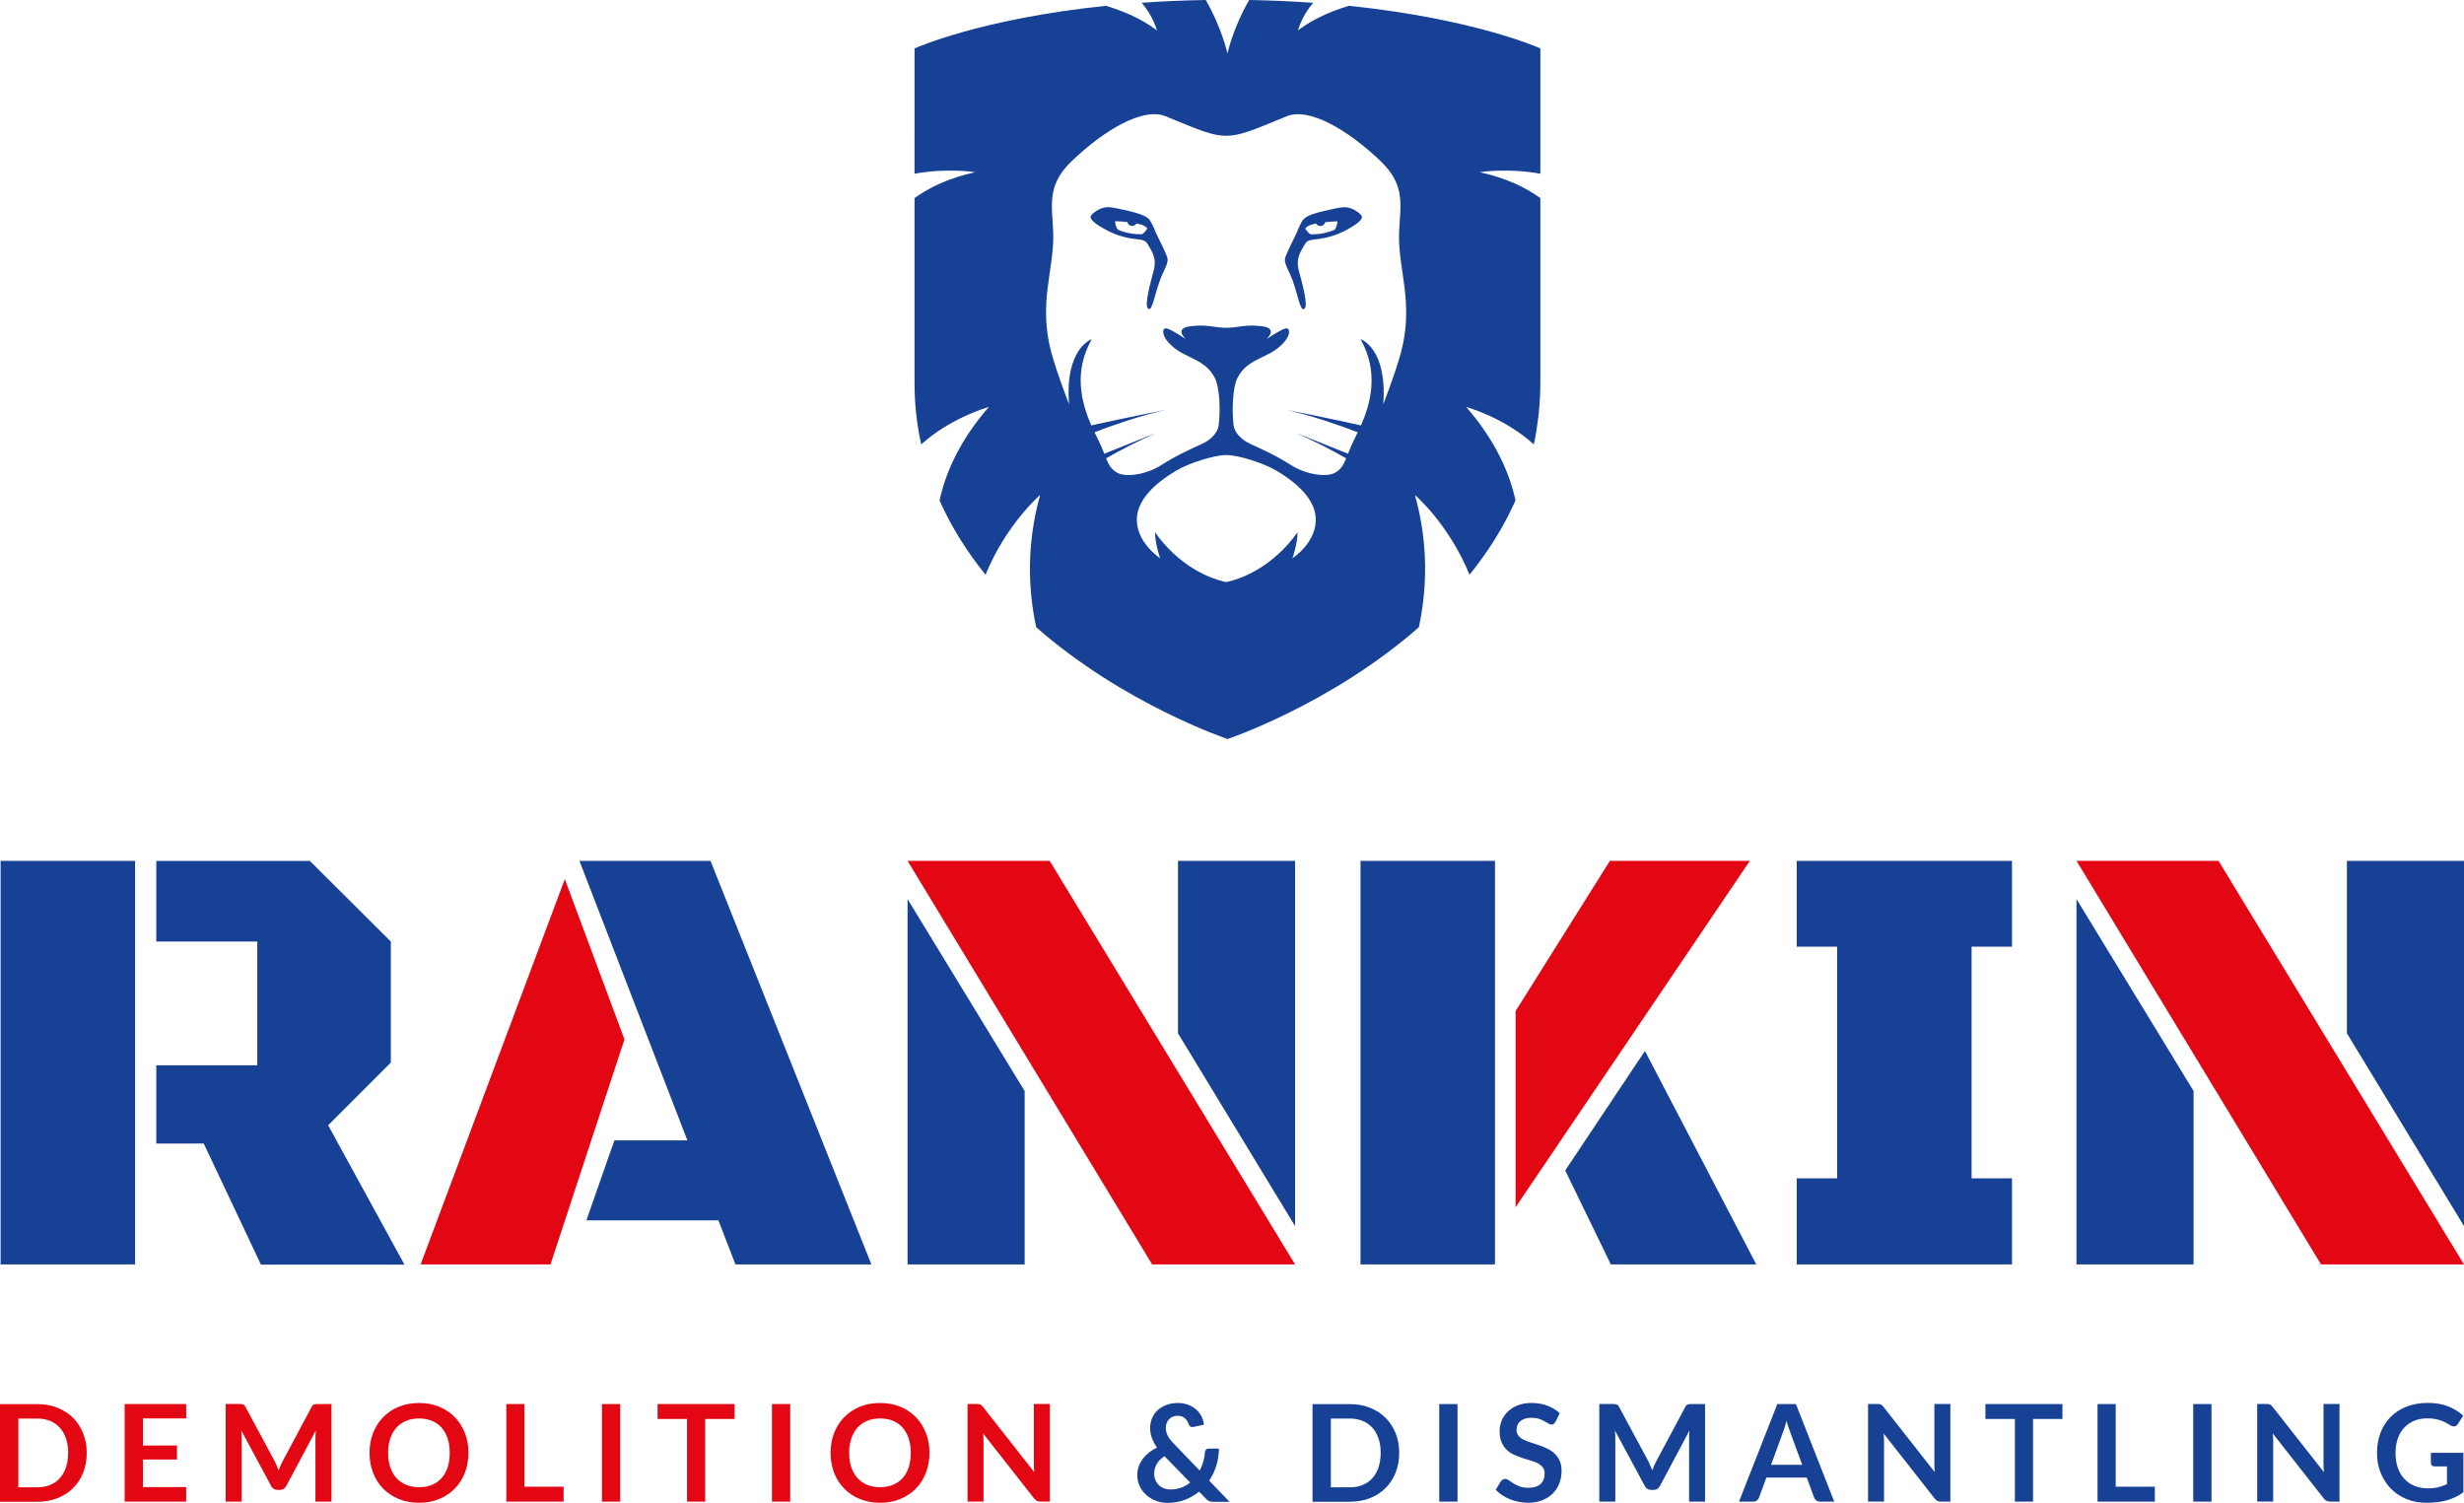
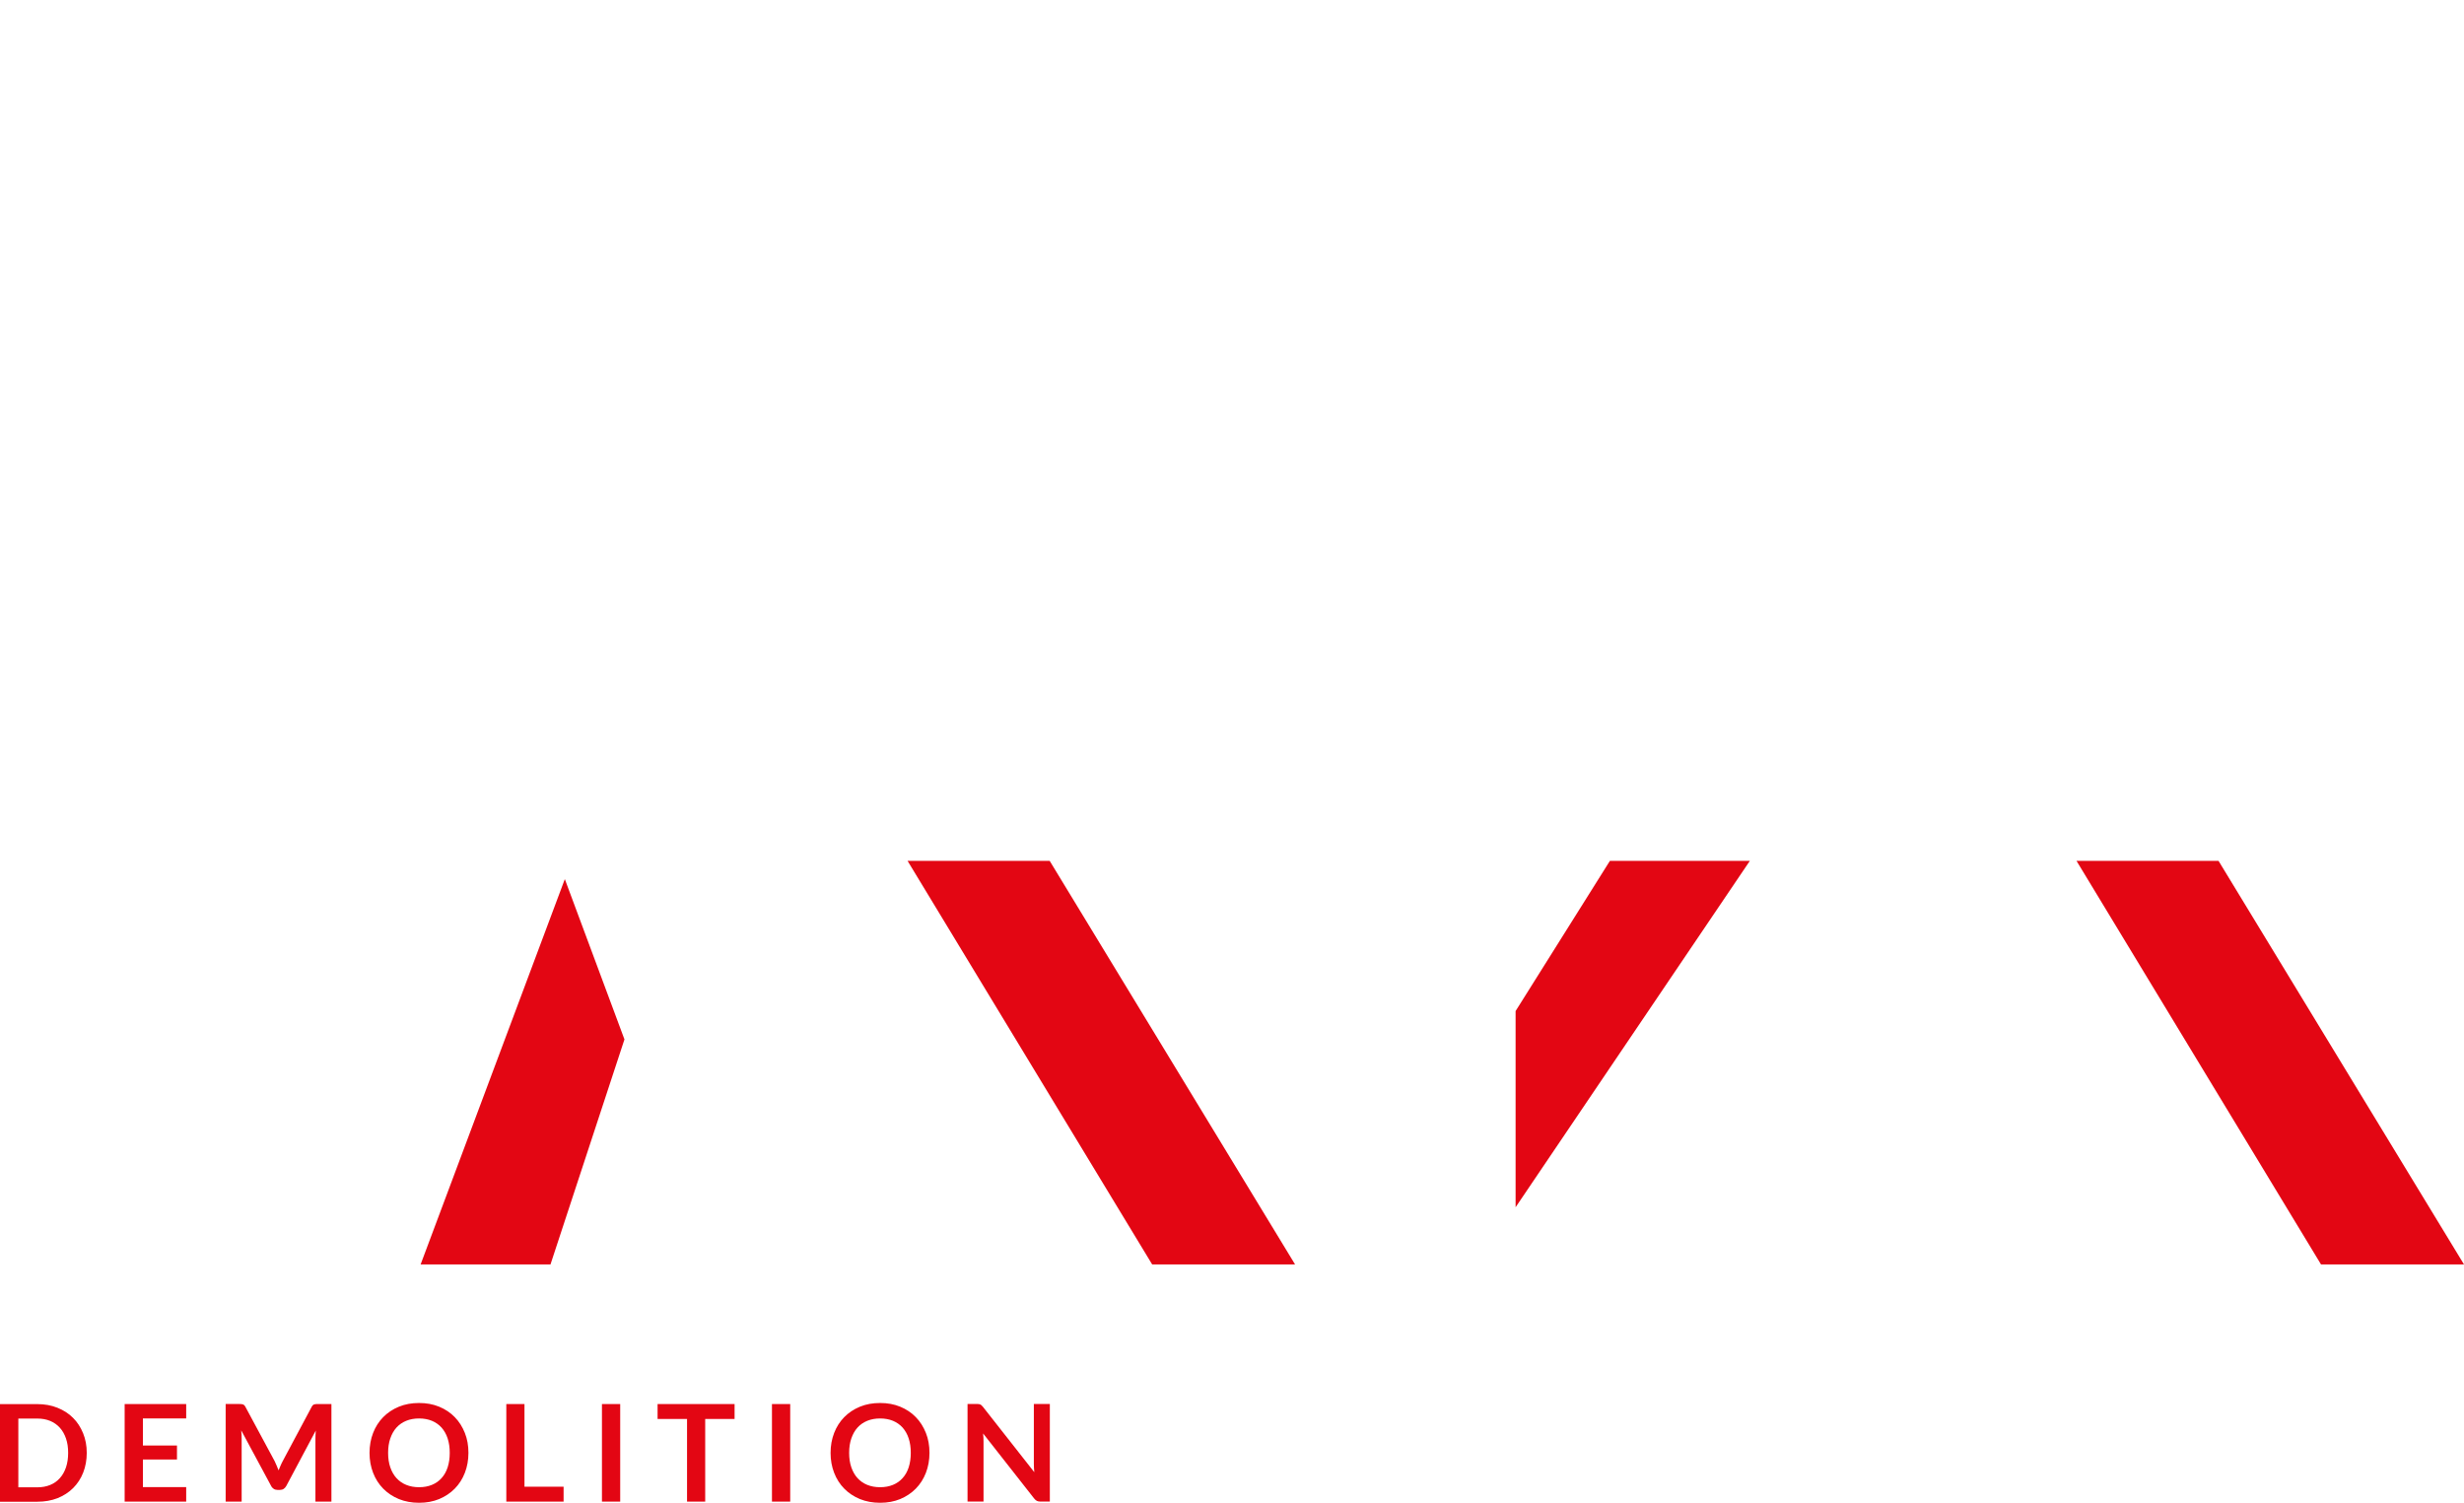
<svg xmlns="http://www.w3.org/2000/svg" xml:space="preserve" id="Layer_1" x="0" y="0" version="1.1" viewBox="0 0 213.135 130">
  <style>.st0{fill:#164194}</style>
  <g id="Logo">
-     <path d="M.053 109.376v-34.91h11.632v34.91H.053zM13.519 98.91v-6.76h8.737V81.444h-8.737v-6.97h13.286l7 6.97v10.474l-5.421 5.421 6.602 12.053H22.571l-4.947-10.474h-4.105v-.008zm50.098 10.466-1.474-3.812H50.722l2.421-6.917h6.316l-9.338-24.18h11.338l13.917 34.91H63.617zm14.887 0V77.774l10.128 16.602v15H78.504zm33.519-3.316-10.128-16.677V74.466h10.128v31.594zm5.661 3.316v-34.91h11.632v34.91h-11.632zm21.654 0-3.947-8.128 6.895-10.338 9.632 18.466h-12.58zm16.076 0v-7.444h3.496V81.887h-3.496v-7.421h18.624v7.421h-3.496v20.045h3.496v7.444h-18.624zm24.203 0V77.774l10.128 16.602v15h-10.128zm33.518-3.316-10.128-16.677V74.466h10.128v31.594z" class="st0" />
    <path fill="#e30613" d="m36.383 109.376 12.474-33.331 5.158 13.865-6.398 19.466zm63.279 0-21.158-34.91h12.293l21.226 34.91zm31.436-4.947v-16.97l8.158-12.993h12.105zm69.669 4.947-21.15-34.91h12.285l21.233 34.91zM7.504 125.677c0 .617-.105 1.188-.308 1.707-.203.519-.496.962-.872 1.338-.376.376-.827.662-1.346.872-.526.203-1.105.308-1.744.308H0v-8.444h3.226c.639 0 1.218.105 1.744.316s.977.496 1.346.872c.376.368.662.82.872 1.331.21.512.316 1.076.316 1.7zm-1.609 0c0-.466-.06-.88-.188-1.248s-.301-.677-.534-.932c-.233-.256-.511-.451-.835-.586-.331-.135-.699-.203-1.113-.203H1.586v5.947h1.639c.414 0 .782-.068 1.113-.203.331-.135.609-.331.835-.586.233-.256.406-.564.534-.932.128-.378.188-.799.188-1.257zm10.21-4.226v1.248h-3.744v2.338h2.947v1.211h-2.947v2.391h3.744v1.256h-5.323v-8.444h5.323zm7.827 5.331c.053.135.113.271.165.406.053-.143.113-.278.173-.414.06-.135.12-.271.188-.391l2.496-4.677c.03-.06.06-.105.098-.143.03-.038.068-.06.113-.075.038-.015.083-.023.135-.03s.113-.008.18-.008h1.188v8.444h-1.383v-5.451c0-.098 0-.211.008-.331.008-.12.015-.241.023-.368l-2.549 4.789c-.06.105-.135.195-.226.256s-.203.09-.323.09H24c-.128 0-.233-.03-.323-.09s-.173-.143-.226-.256l-2.586-4.805c.015.128.023.256.03.376.008.12.008.233.008.338v5.451H19.52v-8.444h1.188c.068 0 .128 0 .18.008s.098.015.135.03c.038.015.075.038.113.075s.068.083.098.143l2.526 4.692c.052.122.12.25.172.385zm16.587-1.105c0 .617-.105 1.195-.308 1.722-.203.526-.496.985-.872 1.368-.376.383-.827.684-1.346.902-.526.218-1.105.323-1.744.323s-1.218-.105-1.752-.323c-.526-.218-.977-.519-1.353-.902s-.669-.842-.872-1.368c-.203-.526-.308-1.098-.308-1.722 0-.617.105-1.195.308-1.722.203-.526.496-.985.872-1.368.376-.383.827-.684 1.353-.902.526-.218 1.113-.323 1.752-.323s1.218.105 1.744.323c.526.218.977.519 1.346.902.376.383.662.842.872 1.368.21.526.308 1.098.308 1.722zm-1.617 0c0-.466-.06-.88-.18-1.248s-.301-.684-.526-.94c-.233-.256-.511-.451-.835-.586-.331-.135-.699-.203-1.113-.203-.414 0-.782.068-1.113.203-.331.135-.609.331-.842.586-.233.256-.406.571-.534.94s-.188.782-.188 1.248c0 .466.06.88.188 1.248s.301.677.534.932c.233.256.511.451.842.586.331.135.699.203 1.113.203.414 0 .782-.068 1.113-.203.331-.135.609-.331.835-.586.233-.256.406-.564.526-.932.12-.369.18-.79.18-1.248zm6.466 2.925h3.383v1.293h-4.955v-8.444h1.571v7.151zm8.279 1.293h-1.579v-8.444h1.579v8.444zm9.894-8.444v1.293H61v7.15h-1.571v-7.15H56.88v-1.293h6.661zm4.812 8.444h-1.579v-8.444h1.579v8.444zm12.046-4.218c0 .617-.105 1.195-.308 1.722-.203.526-.496.985-.872 1.368-.376.383-.827.684-1.346.902-.526.218-1.105.323-1.744.323s-1.218-.105-1.752-.323c-.526-.218-.977-.519-1.353-.902s-.669-.842-.872-1.368c-.203-.526-.308-1.098-.308-1.722 0-.617.105-1.195.308-1.722s.496-.985.872-1.368c.376-.383.827-.684 1.353-.902.526-.218 1.113-.323 1.752-.323s1.218.105 1.744.323c.526.218.977.519 1.346.902.376.383.662.842.872 1.368.21.526.308 1.098.308 1.722zm-1.617 0c0-.466-.06-.88-.18-1.248s-.301-.684-.526-.94c-.233-.256-.511-.451-.835-.586-.331-.135-.699-.203-1.113-.203s-.782.068-1.113.203c-.331.135-.609.331-.842.586-.233.256-.406.571-.534.94-.128.368-.188.782-.188 1.248 0 .466.06.88.188 1.248s.301.677.534.932c.233.256.511.451.842.586.331.135.699.203 1.113.203s.782-.068 1.113-.203c.331-.135.609-.331.835-.586.233-.256.406-.564.526-.932.12-.369.18-.79.18-1.248zm5.895-4.218c.045.008.09.015.128.038.038.015.075.045.105.075.038.03.075.075.12.128l4.436 5.647c-.015-.135-.023-.271-.03-.398-.008-.128-.008-.256-.008-.368v-5.135h1.383v8.444H90c-.128 0-.226-.023-.308-.06-.083-.038-.158-.113-.241-.211l-4.414-5.624c.015.128.023.248.03.368.008.12.008.233.008.338v5.188h-1.383v-8.444h.827c.052.006.113.014.158.014z" />
-     <path d="M121.03 125.677c0 .617-.105 1.188-.308 1.707s-.496.962-.872 1.338-.827.662-1.346.872c-.526.203-1.105.308-1.744.308h-3.226v-8.444h3.226c.639 0 1.218.105 1.744.316.526.211.977.496 1.346.872.376.368.662.82.872 1.331.203.512.308 1.076.308 1.7zm-1.601 0c0-.466-.06-.88-.188-1.248s-.301-.677-.534-.932c-.233-.256-.511-.451-.835-.586-.323-.135-.699-.203-1.113-.203h-1.639v5.947h1.639c.414 0 .782-.068 1.113-.203.331-.135.609-.331.835-.586.233-.256.406-.564.534-.932.12-.378.188-.799.188-1.257zm6.646 4.218h-1.579v-8.444h1.579v8.444zm8.466-6.903c-.045.083-.09.143-.15.18s-.12.053-.203.053c-.075 0-.165-.03-.263-.09s-.211-.128-.346-.203c-.135-.075-.286-.143-.466-.203-.18-.06-.383-.09-.624-.09-.218 0-.406.023-.571.075-.158.053-.301.128-.406.218-.113.09-.195.203-.248.338-.053.128-.083.271-.083.429 0 .195.053.361.165.496.113.135.256.248.444.338.18.09.391.18.624.248.233.075.474.15.714.233.241.083.481.18.714.293.233.113.444.248.624.421s.331.376.444.624.165.541.165.895c0 .383-.068.737-.195 1.075-.128.331-.323.624-.571.872s-.556.444-.917.586c-.361.143-.774.211-1.241.211-.271 0-.534-.03-.797-.083s-.511-.128-.752-.226-.466-.211-.669-.353c-.211-.135-.391-.286-.556-.459l.459-.752c.045-.053.098-.098.158-.135.06-.038.128-.053.203-.053.098 0 .203.038.316.12.113.083.248.165.398.263s.338.188.541.263c.211.083.459.12.752.12.451 0 .797-.105 1.038-.316.248-.211.368-.519.368-.917 0-.226-.053-.406-.165-.541-.113-.143-.256-.256-.444-.353-.18-.098-.391-.173-.624-.241-.233-.068-.474-.135-.714-.218-.241-.083-.481-.173-.714-.278s-.444-.248-.624-.429c-.18-.173-.331-.391-.444-.654-.113-.263-.165-.586-.165-.97 0-.308.06-.609.18-.902.12-.293.301-.549.534-.774.233-.226.526-.406.865-.541.346-.135.737-.203 1.173-.203.496 0 .955.075 1.376.233.421.158.782.376 1.075.654l-.378.746zm8.211 3.79c.053.135.113.271.165.406.053-.143.113-.278.173-.414s.12-.271.188-.391l2.496-4.677c.03-.06.06-.105.098-.143.03-.038.068-.06.113-.075.038-.015.083-.023.135-.03s.113-.008.18-.008h1.188v8.444h-1.383v-5.451c0-.098 0-.211.008-.331.008-.12.015-.241.023-.368l-2.549 4.789c-.06.105-.135.195-.226.256s-.203.09-.323.09h-.218c-.128 0-.233-.03-.323-.09s-.173-.143-.226-.256l-2.586-4.805c.015.128.03.256.03.376.008.12.008.233.008.338v5.451h-1.383v-8.444h1.188c.068 0 .128 0 .18.008s.098.015.135.03c.038.015.075.038.113.075.038.038.068.083.098.143l2.526 4.692c.052.122.119.25.172.385zm15.91 3.113h-1.218c-.135 0-.248-.038-.338-.105-.09-.068-.15-.15-.188-.256l-.632-1.722h-3.496l-.632 1.722c-.03.09-.09.173-.18.248s-.203.113-.338.113h-1.218l3.316-8.444h1.609l3.315 8.444zm-5.466-3.188h2.692l-1.03-2.812c-.045-.128-.098-.271-.158-.444-.06-.165-.113-.353-.165-.549-.053.195-.105.383-.158.556-.053.173-.105.323-.158.451l-1.023 2.798zm9.375-5.248c.045.008.09.015.128.038.038.015.075.045.105.075.038.03.075.075.12.128l4.436 5.647c-.015-.135-.03-.271-.03-.398-.008-.128-.008-.256-.008-.368v-5.135h1.383v8.444h-.812c-.128 0-.226-.023-.308-.06s-.158-.113-.241-.211l-4.414-5.624c.015.128.023.248.03.368.008.12.008.233.008.338v5.188h-1.383v-8.444h.827c.054.006.114.014.159.014zm15.828-.008v1.293h-2.541v7.15h-1.571v-7.15h-2.549v-1.293h6.661zm4.609 7.151h3.383v1.293h-4.955v-8.444h1.571v7.151zm8.285 1.293h-1.579v-8.444h1.579v8.444zm4.94-8.436c.045.008.09.015.128.038.038.015.075.045.105.075.038.03.075.075.12.128l4.436 5.647c-.015-.135-.03-.271-.03-.398-.008-.128-.008-.256-.008-.368v-5.135h1.383v8.444h-.812c-.128 0-.226-.023-.308-.06-.083-.038-.158-.113-.241-.211l-4.414-5.624c.015.128.023.248.03.368.008.12.008.233.008.338v5.188h-1.383v-8.444h.827c.054.006.114.014.159.014zm13.752 7.285c.353 0 .662-.03.925-.098s.511-.15.752-.263v-1.534h-1.06c-.098 0-.18-.03-.241-.083-.06-.053-.09-.128-.09-.211v-.887h2.812v3.414c-.211.158-.436.293-.669.406s-.481.211-.744.286c-.263.075-.541.128-.842.165-.301.038-.624.053-.97.053-.617 0-1.18-.105-1.699-.323-.519-.211-.962-.511-1.346-.895-.376-.383-.669-.835-.887-1.368-.218-.534-.316-1.105-.316-1.737s.105-1.218.308-1.744.496-.985.88-1.368c.383-.383.842-.677 1.383-.887s1.15-.316 1.82-.316c.692 0 1.286.105 1.789.308s.932.474 1.278.797l-.459.714c-.09.143-.211.218-.353.218-.09 0-.188-.03-.286-.09-.128-.075-.256-.15-.383-.226-.128-.075-.278-.135-.429-.195-.158-.053-.338-.098-.534-.135-.195-.038-.421-.053-.677-.053-.414 0-.797.068-1.128.211-.338.143-.624.338-.865.602-.241.263-.421.571-.549.94-.128.368-.195.774-.195 1.226 0 .489.068.917.203 1.301.135.383.323.699.571.962.248.263.534.459.872.602.362.133.731.208 1.129.208zm-108.113-7.383c.346 0 .647.053.917.158.271.105.504.248.692.421.195.173.346.376.459.602.113.226.173.459.195.699l-.917.195c-.015.008-.023.008-.038.008h-.038c-.068 0-.128-.015-.18-.053-.053-.038-.098-.098-.128-.173-.038-.098-.083-.195-.135-.286-.053-.09-.12-.173-.195-.241-.075-.068-.173-.12-.271-.165-.105-.038-.226-.06-.361-.06-.165 0-.308.03-.436.083-.128.053-.241.135-.323.226-.09.098-.158.203-.203.331-.045.128-.068.263-.068.398 0 .113.015.233.038.338.023.113.068.218.12.331.053.105.128.218.211.338.09.113.195.241.323.368l2.241 2.331c.128-.248.233-.504.308-.774.075-.271.128-.549.15-.827.008-.09.038-.158.09-.218.053-.053.12-.083.211-.083h.902c-.008.511-.075 1.008-.226 1.474-.143.466-.353.895-.617 1.293l1.767 1.835h-1.414c-.075 0-.135-.008-.195-.015-.053-.008-.113-.023-.158-.045-.045-.023-.098-.053-.143-.083-.045-.038-.098-.083-.143-.135l-.586-.602c-.376.301-.789.541-1.248.714-.459.173-.955.256-1.489.256-.323 0-.647-.053-.955-.165s-.586-.271-.835-.481-.444-.466-.594-.759c-.15-.301-.226-.632-.226-1.008 0-.263.045-.511.128-.744.083-.233.203-.451.353-.654.15-.203.331-.383.541-.549s.436-.301.684-.421c-.203-.293-.353-.579-.451-.857-.098-.278-.143-.556-.143-.835 0-.293.053-.571.158-.835.105-.263.263-.489.466-.684.203-.195.451-.346.752-.466.303-.121.634-.181 1.01-.181zm-2.037 6.098c0 .218.038.406.113.579.075.173.173.316.301.436s.278.211.444.271c.165.068.346.098.541.098.346 0 .654-.053.94-.158.286-.105.541-.256.774-.444l-2.218-2.278c-.308.203-.541.429-.677.684-.136.255-.218.518-.218.812zm33.406-94.384v-15.94c-1.263-.917-2.962-1.737-5.248-2.241 0 0 2.414-.391 5.248.135V4.187s-5.632-2.556-16.556-3.684c-1.549.459-3.075 1.128-4.406 2.12 0 0 .278-1.173 1.308-2.383-1.729-.12-3.579-.203-5.534-.241-1.398 2.414-1.88 4.624-1.88 4.624s-.481-2.211-1.88-4.624c-1.955.03-3.797.12-5.534.241 1.023 1.211 1.308 2.383 1.308 2.383-1.331-.992-2.857-1.662-4.406-2.12-10.924 1.129-16.556 3.685-16.556 3.685V15.03c2.835-.526 5.248-.135 5.248-.135-2.286.504-3.985 1.323-5.248 2.241v15.94c0 1.887.203 3.669.579 5.368 2.579-2.338 5.85-3.241 5.85-3.241-2.526 2.902-3.744 5.692-4.263 8.083 1.045 2.361 2.421 4.504 3.977 6.429 1.812-4.414 4.722-6.895 4.722-6.895-1.218 4.368-1.015 8.301-.338 11.436 7.602 6.677 16.549 9.669 16.549 9.669s8.94-2.985 16.549-9.669c.677-3.143.88-7.068-.338-11.436 0 0 2.917 2.481 4.722 6.895 1.556-1.925 2.932-4.068 3.977-6.429-.519-2.391-1.737-5.173-4.263-8.083 0 0 3.271.895 5.85 3.241.352-1.7.563-3.489.563-5.369zm-16.993-15.15c-.421.015-1.165.195-1.737.331-.579.128-1.474.368-1.782.737-.135.158-.406.699-.571 1.15-.278.602-.94 1.857-1.008 2.241-.075.421.361 1.068.647 1.842.519 1.421.669 2.744 1.03 2.489.361-.256-.18-2.195-.474-3.286-.293-1.09.158-1.692.571-2.391.256-.376.85-.286 1.639-.451 1.015-.218 1.632-.541 2.023-.759.609-.346 1.436-.857 1.165-1.195-.277-.347-.916-.731-1.503-.708zm-.804 1.955c-.316.128-.692.248-1.165.331-.376.06-.669.06-.91.06-.203-.128-.353-.301-.466-.504.083-.113.248-.233.421-.293.135-.053.308-.098.511-.135.075.12.211.211.376.211.211 0 .383-.143.414-.331.331-.038.692-.06 1.06-.075v.008c-.008.262-.091.517-.241.728zm-9.376 30.473c-4-.887-6.158-4.323-6.158-4.323-.015.962.444 2.263.444 2.263s-2.173-1.406-2.008-3.571c.135-1.759 1.977-3.165 3.323-3.97 1.188-.714 3.376-1.391 4.406-1.391 1.03 0 3.211.677 4.406 1.391 1.346.805 3.188 2.211 3.323 3.97.173 2.165-2.008 3.571-2.008 3.571s.451-1.301.444-2.263c-.014 0-2.172 3.429-6.172 4.323zm0-22c-.932 0-1.481-.241-2.541-.18-1.06.06-1.15.203-1.271.338-.248.286.308.82.308.82s-1.158-.797-1.639-.917c-.293-.075-.391.233-.226.647.173.436.767 1.068 1.602 1.511 1.128.594 2.113.865 2.767 2.09.459.865.504 2.94.346 4.143-.075.594-.639 1.226-1.429 1.586-.797.368-2.195.977-3.526 1.835-1.331.857-3.12 1.083-3.827.662-.496-.293-.684-.594-.955-1.241 1.263-.722 2.782-1.519 4.368-2.203 0 0-2.18.85-4.526 1.805-.075-.188-.165-.406-.263-.647-.128-.308-.338-.714-.579-1.211 1.586-.609 3.827-1.398 6.158-1.94 0 0-3.421.677-6.436 1.346-.812-1.857-1.602-4.571.038-7.459 0 0-2.346.774-1.962 5.639 0 0-1.015-2.579-1.526-4.459-1.165-4.271.233-7.203.158-10.286-.06-2.383-.662-4.128 1.594-6.293 2.805-2.684 6.173-4.692 8.128-3.88 3.03 1.248 4.06 1.684 5.233 1.684 1.18 0 2.211-.436 5.233-1.684 1.955-.805 5.331 1.203 8.128 3.88 2.263 2.165 1.662 3.917 1.594 6.293-.083 3.083 1.316 6.023.158 10.286-.511 1.887-1.526 4.459-1.526 4.459.383-4.865-1.962-5.639-1.962-5.639 1.632 2.887.85 5.609.038 7.459-3.015-.669-6.436-1.346-6.436-1.346 2.331.549 4.571 1.331 6.158 1.94-.233.496-.451.91-.579 1.211-.098.248-.188.459-.263.647-2.346-.955-4.526-1.805-4.526-1.805 1.586.684 3.105 1.481 4.368 2.203-.271.647-.466.947-.955 1.241-.707.414-2.496.188-3.827-.662-1.331-.857-2.729-1.466-3.526-1.835-.789-.361-1.353-.992-1.429-1.586-.15-1.203-.113-3.278.346-4.143.654-1.226 1.639-1.496 2.767-2.09.842-.444 1.429-1.075 1.602-1.511.165-.414.068-.722-.226-.647-.481.12-1.639.917-1.639.917s.556-.526.308-.82c-.12-.135-.211-.278-1.271-.338-1.048-.06-1.597.18-2.529.18zm-11.677-9.729c-.271.346.556.857 1.165 1.195.391.218 1.015.541 2.023.759.782.165 1.383.075 1.639.451.414.692.865 1.293.571 2.391-.293 1.09-.827 3.03-.474 3.286.353.256.511-1.068 1.03-2.489.286-.774.722-1.421.647-1.842-.068-.383-.729-1.639-1.008-2.241-.165-.444-.444-.992-.571-1.15-.308-.361-1.203-.602-1.782-.737-.571-.128-1.316-.308-1.737-.331-.593-.014-1.232.37-1.503.708zm2.068.519v-.008c.376.008.729.038 1.06.075.038.188.203.331.414.331.165 0 .301-.09.376-.211.203.038.376.09.511.135.173.068.338.18.421.293-.113.203-.263.376-.466.504-.241 0-.541 0-.91-.06-.474-.075-.85-.195-1.165-.331-.151-.202-.241-.457-.241-.728z" class="st0" />
  </g>
</svg>